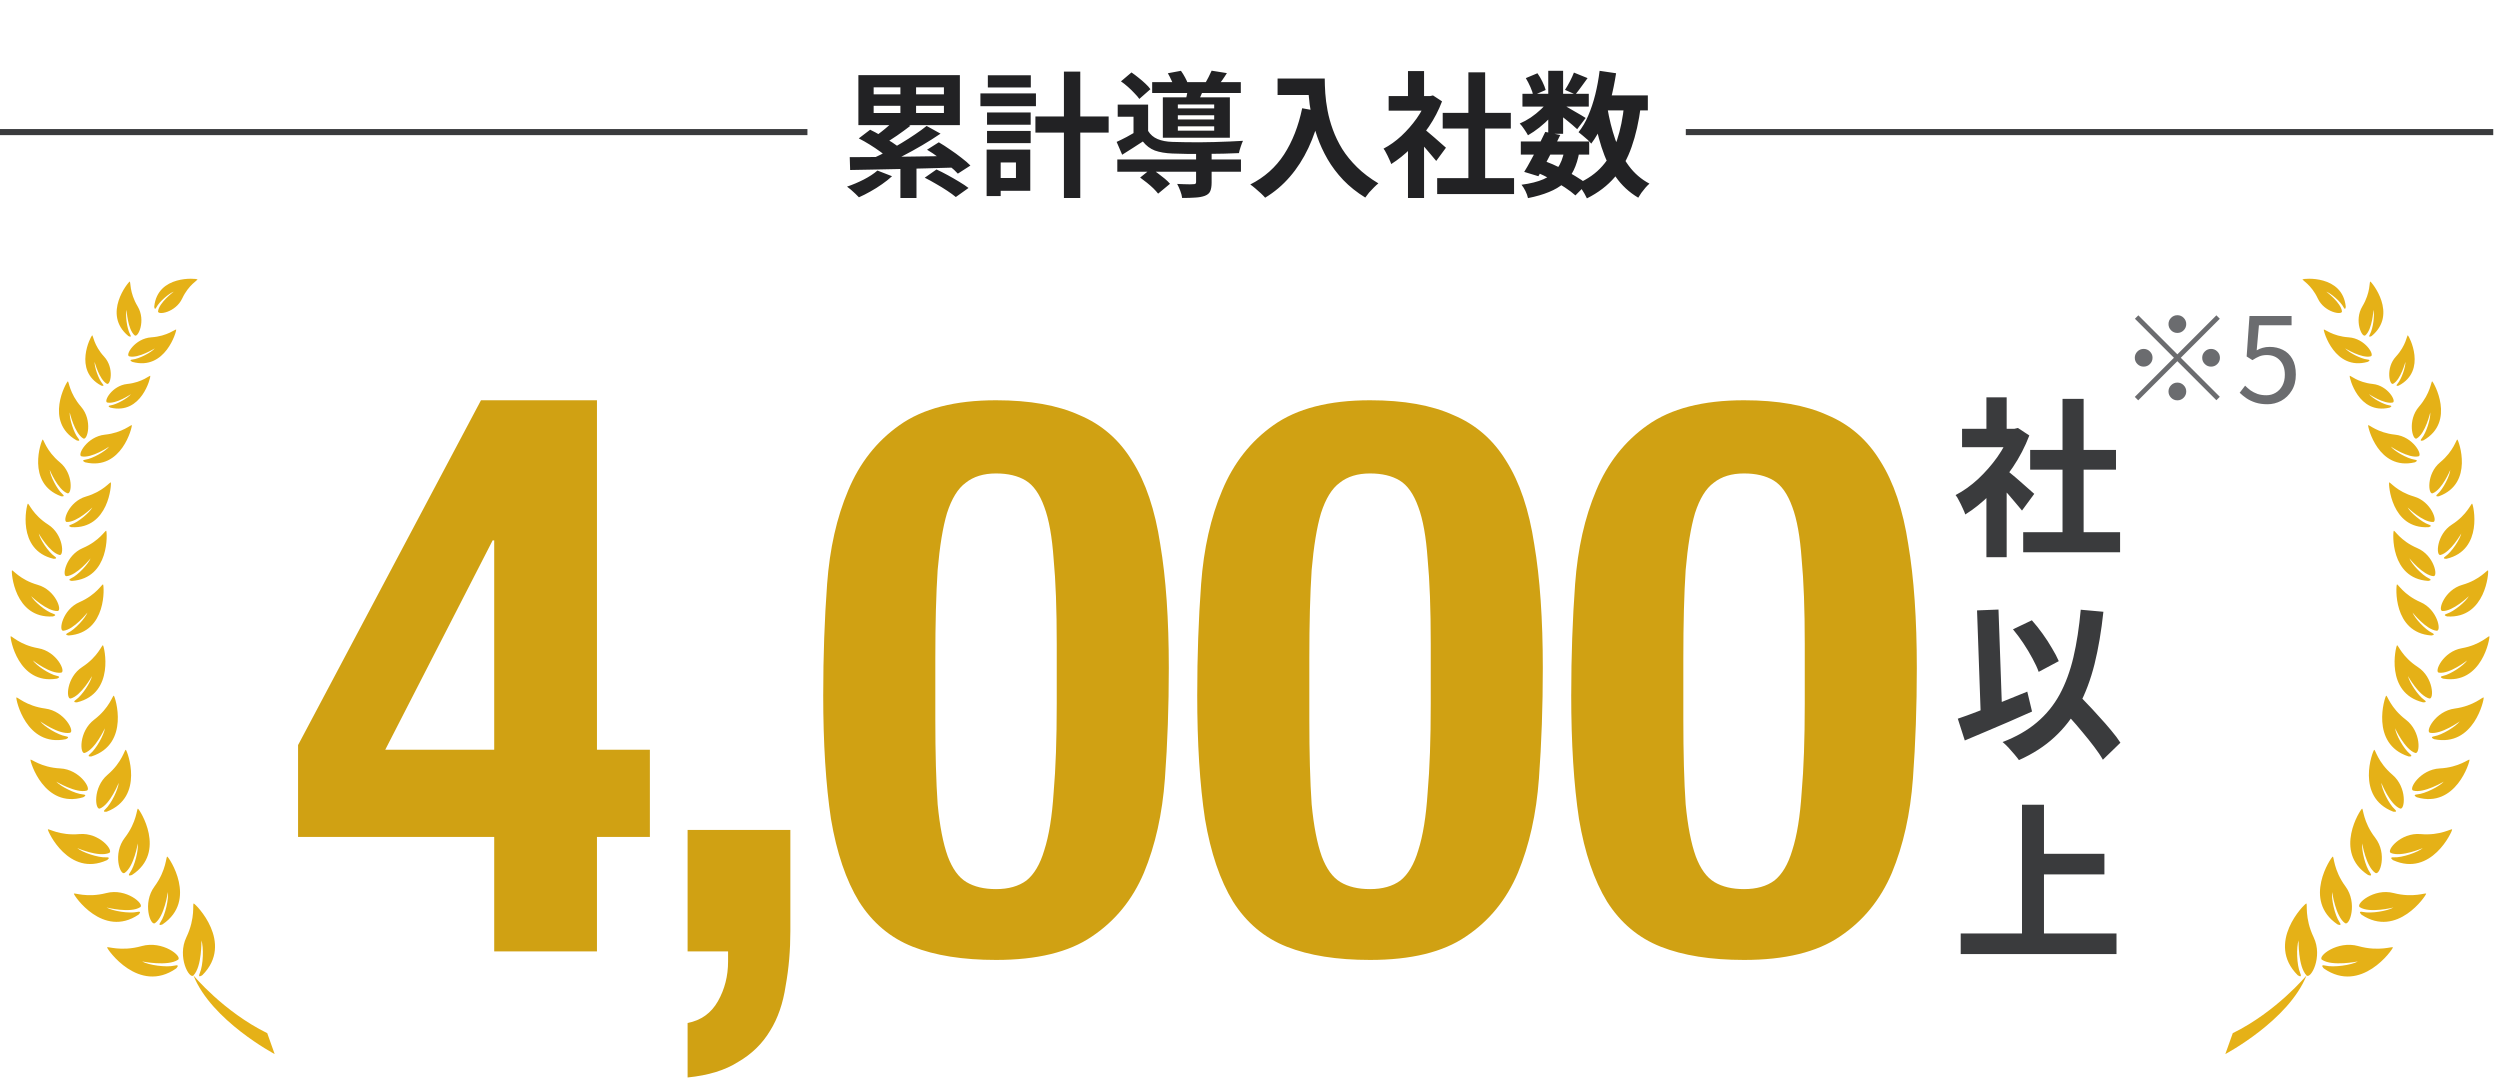
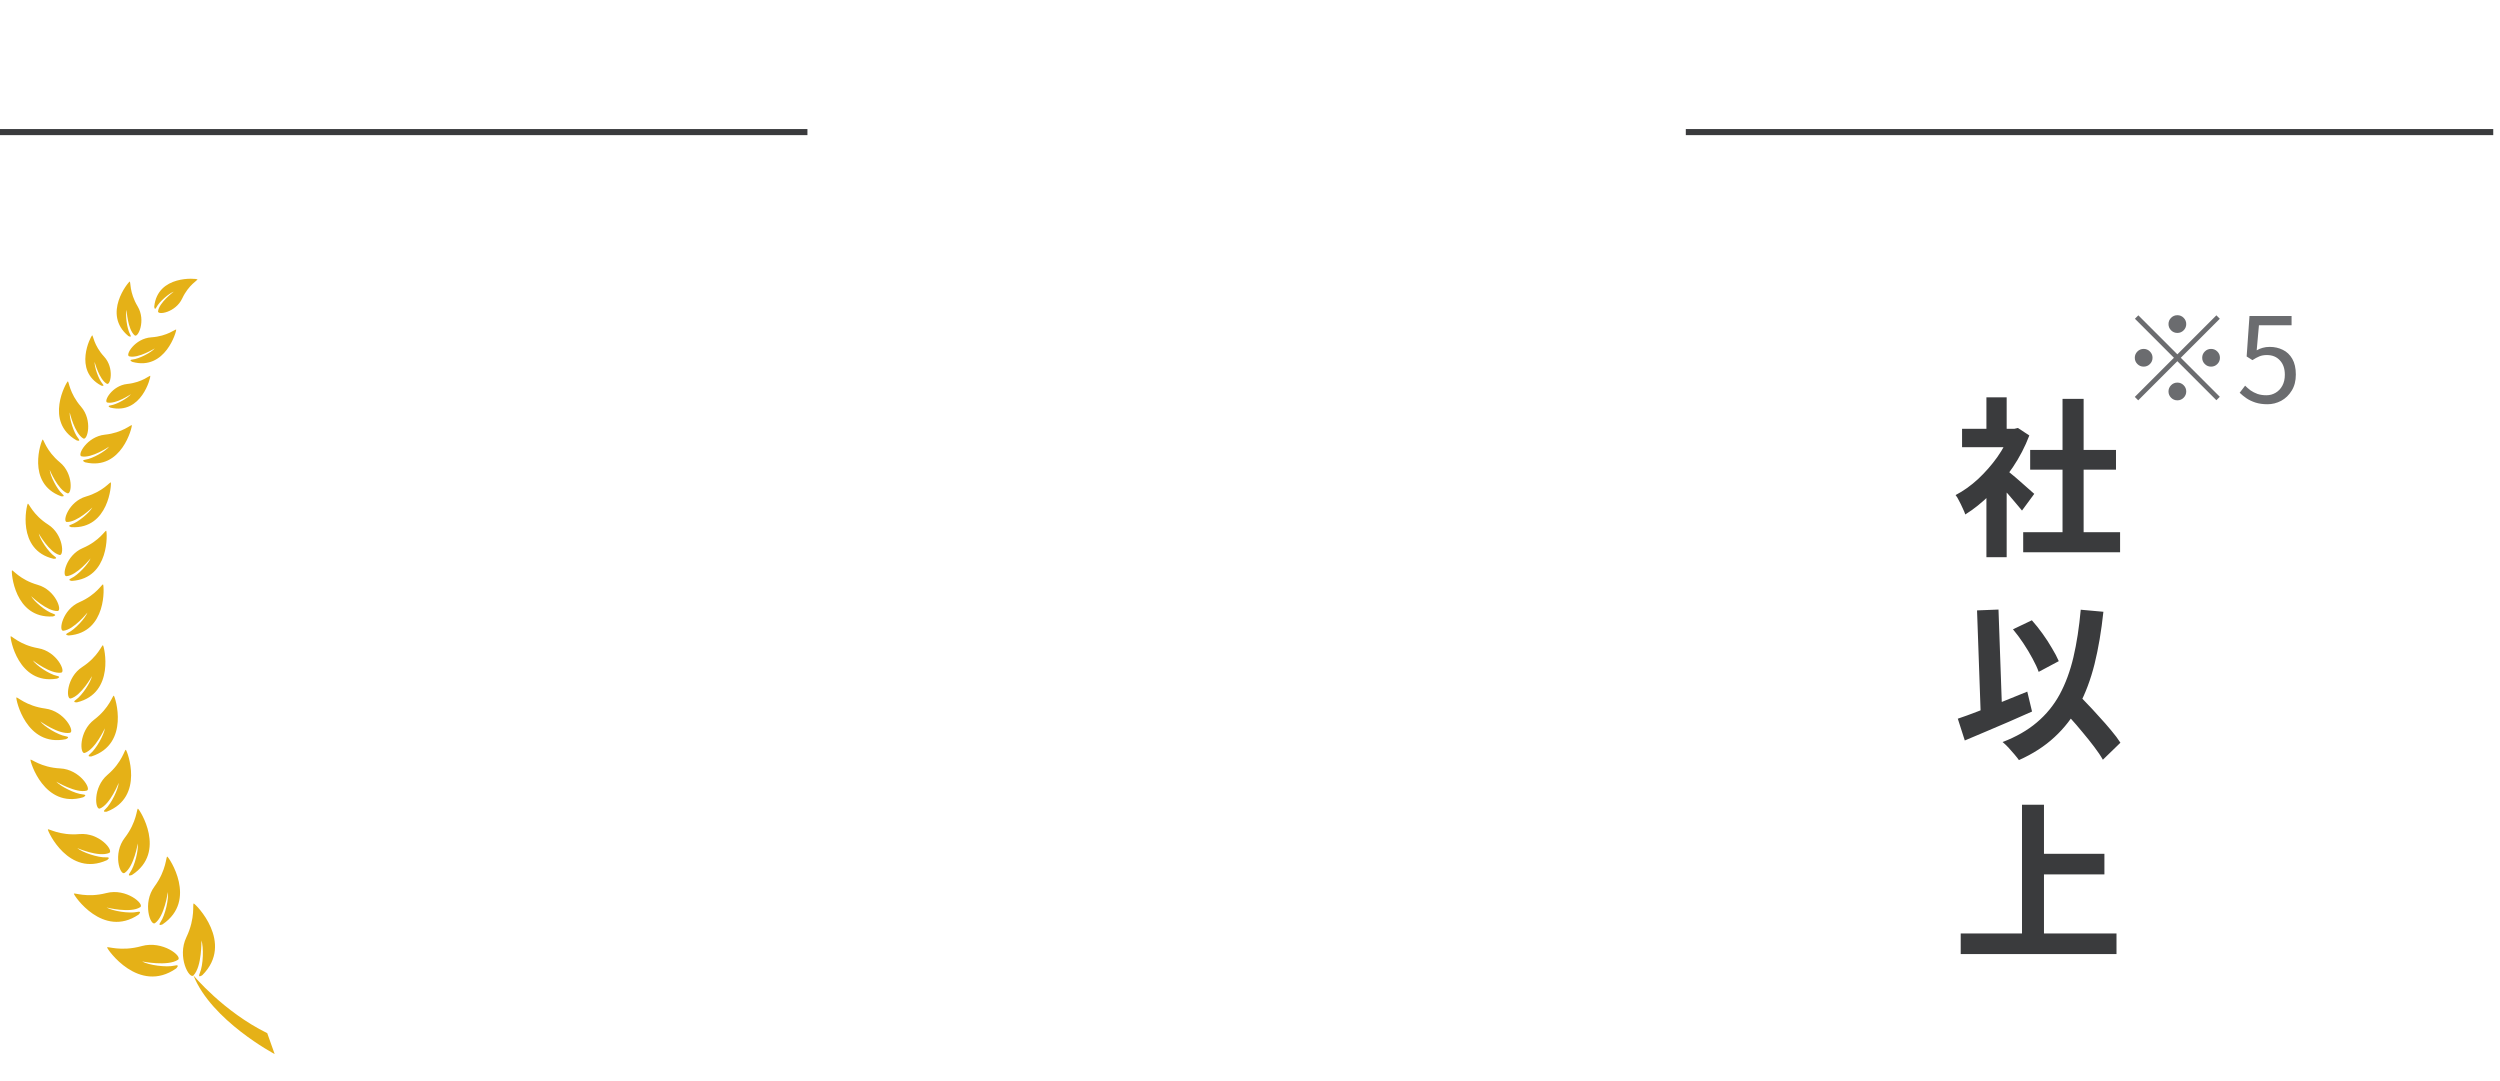
<svg xmlns="http://www.w3.org/2000/svg" fill="none" height="64" viewBox="0 0 148 64" width="148">
  <path d="m0 7.82h47.8" stroke="#3a3b3d" stroke-width=".36" />
-   <path d="m53.304 4.784h.928v2.232h-.928zm0 4.808h.952v2.128h-.952zm-.272-2.552.864.408c-.256.197-.523.392-.8.584-.272.187-.523.344-.752.472l-.64-.36c.149-.096.304-.208.464-.336.165-.128.323-.259.472-.392.155-.133.285-.259.392-.376zm1.824.416.824.456c-.336.229-.699.459-1.088.688s-.781.445-1.176.648c-.389.203-.755.379-1.096.528l-.6-.424c.261-.117.531-.251.808-.4.283-.155.565-.317.848-.488s.549-.341.8-.512c.256-.171.483-.336.68-.496zm-4.016.736.672-.512c.203.096.416.211.64.344.229.133.448.267.656.4s.379.261.512.384l-.728.56c-.117-.117-.275-.245-.472-.384-.197-.144-.408-.285-.632-.424s-.44-.261-.648-.368zm4.04.672.696-.44c.213.123.437.267.672.432.24.16.464.323.672.488.213.16.389.312.528.456l-.744.48c-.123-.139-.288-.291-.496-.456-.203-.171-.421-.341-.656-.512-.229-.171-.453-.32-.672-.448zm-.136 1.656.696-.488c.208.096.429.208.664.336s.461.259.68.392c.224.133.408.256.552.368l-.752.536c-.128-.107-.296-.229-.504-.368s-.429-.275-.664-.408c-.235-.139-.459-.261-.672-.368zm-4.44-1.216c.384 0 .816-.003 1.296-.008.485-.005 1-.011 1.544-.016.544-.011 1.101-.019 1.672-.024.576-.011 1.147-.019 1.712-.024l-.048.688c-.56.016-1.123.032-1.688.048-.56.016-1.109.029-1.648.04-.533.011-1.04.021-1.52.032-.475.011-.907.019-1.296.024zm1.64.792.864.336c-.171.16-.368.317-.592.472-.219.155-.448.299-.688.432-.235.133-.461.248-.68.344-.053-.053-.123-.123-.208-.208-.085-.08-.173-.16-.264-.24-.085-.075-.163-.136-.232-.184.331-.112.659-.251.984-.416.331-.171.603-.349.816-.536zm-.224-3.832v.424h4.16v-.424zm0-1.096v.416h4.16v-.416zm-.904-.72h6.008v2.96h-6.008zm10.48 2.448h4.336v.952h-4.336zm1.688-2.656h.968v7.48h-.968zm-4.552 2.416h2.584v.728h-2.584zm.048-2.2h2.544v.72h-2.544zm-.048 3.296h2.584v.72h-2.584zm-.392-2.224h3.288v.76h-3.288zm.832 3.328h2.12v2.44h-2.12v-.76h1.272v-.92h-1.272zm-.464 0h.832v2.752h-.832zm7.736.584h7.32v.728h-7.32zm2.064-4.576h5.248v.64h-5.248zm2.6 4.144h.92v1.8c0 .213-.027.381-.08.504-.048.123-.155.216-.32.28-.16.059-.349.093-.568.104-.219.016-.477.024-.776.024-.016-.128-.053-.269-.112-.424s-.12-.291-.184-.408c.128.005.259.011.392.016s.251.008.352.008c.101-.005.171-.008.208-.008.064 0 .107-.008.128-.024.027-.021.04-.053.04-.096zm-3.312 1.504.656-.528c.128.08.261.173.4.28.139.101.272.205.4.312s.232.208.312.304l-.704.584c-.069-.091-.163-.195-.28-.312-.117-.112-.245-.224-.384-.336s-.272-.213-.4-.304zm-1.136-5.696.624-.528c.133.091.272.195.416.312.149.117.285.235.408.352.128.117.227.227.296.328l-.656.576c-.069-.101-.165-.213-.288-.336-.117-.128-.245-.253-.384-.376s-.277-.232-.416-.328zm2.776-.48.776-.144c.085.117.168.251.248.4.08.144.136.275.168.392l-.816.16c-.032-.107-.085-.235-.16-.384-.069-.155-.141-.296-.216-.424zm.592 2.488v.248h2.152v-.248zm0 .656v.256h2.152v-.256zm0-1.296v.232h2.152v-.232zm-.888-.424h3.968v2.392h-3.968zm-.872.432v1.88h-.864v-1.16h-.936v-.72zm2.376-1.064.952.064c-.064.149-.125.288-.184.416-.053.128-.101.24-.144.336l-.76-.096c.032-.117.059-.24.08-.368.027-.133.045-.251.056-.352zm1.384-.944.904.144c-.096.155-.192.299-.288.432-.091.128-.173.24-.248.336l-.76-.144c.069-.117.139-.245.208-.384.075-.144.136-.272.184-.384zm-3.76 3.568c.133.219.32.379.56.48s.531.157.872.168c.197.005.429.011.696.016.272.005.563.008.872.008.309-.005.621-.011.936-.016.315-.011.616-.021.904-.032.293-.016.552-.029.776-.04-.043.085-.088.203-.136.352-.048.144-.083.269-.104.376-.256.011-.557.021-.904.032-.347.005-.707.011-1.08.016-.373 0-.731 0-1.072 0-.341-.005-.637-.013-.888-.024-.405-.016-.749-.075-1.032-.176-.277-.107-.515-.285-.712-.536-.192.128-.389.256-.592.384-.197.128-.408.261-.632.4l-.328-.76c.187-.085.387-.184.6-.296.219-.117.427-.235.624-.352zm7.664-3.104h2.272v.976h-2.272zm1.8 0h.992c0 .256.011.547.032.872.021.32.067.664.136 1.032.069.363.173.736.312 1.12s.323.765.552 1.144c.235.373.528.733.88 1.08.352.347.773.667 1.264.96-.069.053-.155.131-.256.232s-.2.205-.296.312c-.091.112-.165.211-.224.296-.501-.309-.936-.656-1.304-1.04-.368-.389-.677-.8-.928-1.232-.251-.437-.453-.877-.608-1.32-.155-.448-.272-.883-.352-1.304-.08-.427-.133-.824-.16-1.192s-.04-.688-.04-.96zm-.344 1.76 1.096.2c-.181.789-.424 1.507-.728 2.152s-.669 1.213-1.096 1.704c-.421.491-.909.904-1.464 1.24-.059-.069-.141-.155-.248-.256-.107-.096-.219-.195-.336-.296-.112-.096-.211-.173-.296-.232.837-.421 1.504-1.013 2-1.776.496-.768.853-1.68 1.072-2.736zm7.992 4.136h4.552v.944h-4.552zm.328-3.864h4.032v.928h-4.032zm1.52-2.4h.992v6.72h-.992zm-4.72 1.408h2.616v.864h-2.616zm1.144 2.728.952-1.136v4.44h-.952zm0-4.208h.952v1.88h-.952zm.848 3.344c.075.048.176.128.304.24.133.107.275.227.424.36.149.128.285.248.408.36.123.107.211.184.264.232l-.576.784c-.08-.101-.179-.219-.296-.352-.112-.139-.232-.28-.36-.424s-.253-.28-.376-.408-.227-.235-.312-.32zm.28-1.864h.184l.168-.04.536.352c-.197.523-.456 1.021-.776 1.496-.32.469-.672.893-1.056 1.272s-.776.693-1.176.944c-.027-.085-.069-.187-.128-.304-.053-.123-.109-.237-.168-.344-.053-.112-.107-.2-.16-.264.368-.192.72-.443 1.056-.752.336-.315.637-.659.904-1.032.267-.379.472-.765.616-1.16zm5.552 2.688h4.048v.776h-4.048zm.096-2.824h3.928v.76h-3.928zm1.352 2.256.888.184c-.133.277-.277.563-.432.856-.149.293-.299.579-.448.856-.149.272-.288.515-.416.728l-.84-.256c.128-.203.264-.44.408-.712.149-.272.296-.552.44-.84.149-.293.283-.565.4-.816zm1.128 1.104.888.08c-.075.421-.187.784-.336 1.088-.144.299-.339.555-.584.768-.24.208-.533.381-.88.52-.347.144-.76.264-1.24.36-.027-.133-.077-.275-.152-.424s-.152-.272-.232-.368c.528-.069.963-.179 1.304-.328.347-.149.619-.36.816-.632s.336-.627.416-1.064zm.568-4.616.808.328c-.128.176-.256.352-.384.528-.123.171-.235.317-.336.44l-.616-.272c.091-.139.187-.304.288-.496.101-.197.181-.373.24-.528zm-1.52-.104h.88v3.728h-.88zm-1.328.432.688-.288c.107.149.205.317.296.504s.155.349.192.488l-.736.32c-.027-.139-.083-.304-.168-.496s-.176-.368-.272-.528zm1.352 1.304.616.376c-.128.213-.296.427-.504.64-.203.213-.421.413-.656.6-.229.181-.456.336-.68.464-.053-.101-.128-.221-.224-.36-.091-.139-.179-.251-.264-.336.213-.091.429-.208.648-.352.219-.149.421-.312.608-.488.192-.181.344-.363.456-.544zm.776.232c.075.037.176.093.304.168.133.075.275.157.424.248.155.085.293.165.416.24.128.075.219.131.272.168l-.504.664c-.075-.069-.171-.155-.288-.256s-.243-.205-.376-.312-.261-.208-.384-.304-.229-.173-.32-.232zm2.152-.512h2.944v.888h-2.944zm.088-1.456.976.144c-.085.549-.195 1.083-.328 1.6-.133.512-.296.987-.488 1.424-.187.432-.405.813-.656 1.144-.048-.064-.117-.139-.208-.224s-.187-.168-.288-.248c-.101-.085-.187-.155-.256-.208.224-.277.416-.605.576-.984.165-.384.304-.8.416-1.248.112-.453.197-.92.256-1.4zm1.456 2 .984.096c-.117.912-.299 1.715-.544 2.408-.24.693-.573 1.291-1 1.792-.427.501-.976.92-1.648 1.256-.032-.075-.08-.168-.144-.28s-.133-.224-.208-.336c-.075-.107-.144-.192-.208-.256.608-.267 1.099-.613 1.472-1.04.379-.427.669-.941.872-1.544.203-.608.344-1.307.424-2.096zm-1 .168c.112.672.269 1.304.472 1.896s.469 1.112.8 1.56.739.8 1.224 1.056c-.069.059-.147.136-.232.232-.085.101-.168.205-.248.312-.075.107-.136.203-.184.288-.539-.32-.984-.733-1.336-1.24-.347-.507-.627-1.093-.84-1.76-.213-.672-.387-1.405-.52-2.2zm-4.216 3.824.512-.648c.315.117.627.253.936.408.315.155.605.315.872.48.272.16.499.315.68.464l-.672.68c-.165-.149-.373-.307-.624-.472s-.523-.325-.816-.48c-.293-.16-.589-.304-.888-.432z" fill="#222224" />
  <path d="m99.8 7.82h47.8" stroke="#3a3b3d" stroke-width=".36" />
-   <path d="m136.078 55.672c-.144.391-.114 1.464.095 1.939.148.335-.155.115-.155.115-1.898-1.906.405-4.219.512-4.238.091-.018-.121.831.438 1.998.56 1.17-.18 2.507-.421 2.258-.51-.526-.469-2.072-.469-2.072zm2.019-4.96c.081-.033.034.788.759 1.77.725.981.236 2.357-.031 2.169-.564-.398-.761-1.841-.761-1.841-.063.388.155 1.374.432 1.776.197.284-.122.134-.122.134-2.093-1.424-.372-3.971-.277-4.008zm2.089 1.085c-2.079-1.353-.447-3.884-.354-3.922.078-.032.049.773.78 1.72.73.945.274 2.261.01 2.083-.561-.377-.778-1.747-.778-1.747-.054.382.18 1.345.46 1.73.198.274-.118.135-.118.135zm1.487-3.749c-2.249-.869-1.204-3.602-1.123-3.658.068-.047.201.726 1.086 1.479.884.753.735 2.112.448 1.996-.61-.246-1.11-1.521-1.11-1.521.024.373.44 1.242.783 1.554.244.22-.084.15-.084.15zm.984-3.425c.255.208-.077.156-.077.156-2.293-.747-1.397-3.532-1.32-3.592.065-.05.241.714 1.164 1.417.924.703.85 2.07.556 1.97-.621-.212-1.191-1.46-1.191-1.46.045.372.507 1.216.868 1.51zm.846-3.199c.261.18-.063.154-.063.154-2.27-.555-1.607-3.312-1.537-3.375.06-.053.285.672 1.229 1.284.944.613.971 1.939.681 1.864-.617-.161-1.258-1.324-1.258-1.324.071.356.579 1.138.948 1.397zm.462-3.964c.283.135-.036.161-.036.161-2.287-.17-2.09-2.948-2.032-3.02.049-.06.384.605 1.397 1.046 1.013.44 1.253 1.72.96 1.694-.623-.057-1.432-1.079-1.432-1.079.126.334.744 1.008 1.143 1.198zm-.188-3.228c.28.129-.034.158-.034.158-2.26-.149-2.09-2.893-2.033-2.964.048-.062.385.592 1.389 1.02 1.004.426 1.252 1.688.962 1.664-.616-.05-1.422-1.052-1.422-1.052.126.328.742.989 1.138 1.174zm.265-3.331c-.605.024-1.509-.858-1.509-.858.162.304.84.876 1.246 1.01.289.092-.013.157-.013.157-2.218.12-2.375-2.569-2.328-2.647.039-.064.443.533 1.471.831 1.029.297 1.418 1.497 1.133 1.508zm-1.101-3.689c.3.04.014.158.014.158-2.162.511-2.792-2.11-2.76-2.194.028-.07.531.445 1.596.557 1.064.111 1.66 1.222 1.381 1.283-.592.132-1.637-.577-1.637-.577.214.272.982.714 1.406.772zm-1.293-3.383c-.507.112-1.401-.494-1.401-.494.183.233.84.611 1.203.662.256.034.012.135.012.135-1.85.438-2.39-1.805-2.362-1.878.024-.06.455.382 1.366.477.911.096 1.42 1.047 1.182 1.098zm-1.503-2.547c.275.027.018.142.018.142-1.955.542-2.621-1.83-2.594-1.907.022-.066.5.388 1.475.453.975.066 1.558 1.058 1.305 1.125-.536.139-1.513-.47-1.513-.47.204.239.92.617 1.309.657zm-3.831-4.746c.058-.05 2.36-.278 2.555 1.617 0 0-.015.266-.132.034-.167-.326-.742-.824-1.023-.92 0 0 .869.647.93 1.163.028.243-1.039.074-1.43-.759-.389-.831-.95-1.092-.9-1.135zm3.299 39.473c1.247.347 2.045-.01 2.045.081-.001.109-1.877 2.782-4.084 1.245 0 0-.27-.259.086-.172.503.124 1.566-.034 1.926-.245 0 0-1.516.309-2.124-.1-.287-.194.903-1.157 2.151-.81zm.191-1.858s-.258-.239.078-.164c.476.108 1.473-.059 1.809-.263 0 0-1.412.358-1.991-.019-.274-.176.82-1.143 2.001-.837 1.18.306 1.925-.045 1.925.043.001.102-1.719 2.649-3.822 1.239zm1.869-3.227s-.288-.189.05-.17c.477.026 1.413-.296 1.705-.548 0 0-1.27.557-1.89.289-.293-.128.569-1.221 1.76-1.117 1.19.104 1.853-.355 1.868-.273.017.099-1.231 2.838-3.493 1.819zm1.405-3.724s-.304-.144.024-.172c.463-.038 1.321-.475 1.567-.755 0 0-1.173.706-1.807.531-.299-.083.412-1.254 1.571-1.313 1.16-.059 1.736-.589 1.761-.511.031.093-.803 2.898-3.116 2.22zm1.025-3.441s-.313-.119.012-.174c.458-.076 1.277-.58 1.502-.879 0 0-1.114.799-1.759.675-.304-.058.308-1.281 1.459-1.434 1.152-.153 1.683-.728 1.715-.651.038.088-.567 2.952-2.929 2.464zm.531-3.582s-.308-.103.003-.167c.441-.091 1.215-.613 1.419-.913 0 0-1.046.821-1.675.725-.298-.044.248-1.253 1.356-1.447 1.108-.194 1.601-.772 1.634-.701.04.086-.432 2.883-2.737 2.502zm.241-3.683s-.312-.07-.014-.164c.421-.134 1.124-.721 1.293-1.036 0 0-.939.906-1.563.878-.294-.013.115-1.249 1.178-1.549 1.062-.302 1.484-.918 1.525-.85.047.08-.13 2.858-2.419 2.721zm-.039-3.415s-.315.024-.059-.15c.359-.247.858-1.001.93-1.346 0 0-.632 1.123-1.23 1.272-.283.071-.246-1.214.675-1.8.92-.587 1.144-1.288 1.202-1.234.068.06.686 2.74-1.518 3.258zm-.447-3.701s-.303.059-.076-.14c.322-.283.718-1.077.745-1.42 0 0-.48 1.168-1.044 1.385-.268.103-.384-1.152.442-1.833.824-.681.959-1.389 1.022-1.346.073.052.995 2.585-1.089 3.353zm-.918-3.31s-.29.109-.099-.125c.271-.332.529-1.181.5-1.525 0 0-.281 1.232-.801 1.54-.247.145-.57-1.073.132-1.882.701-.807.717-1.529.785-1.496.081.039 1.41 2.385-.517 3.487zm-1.457-3.244s-.25.088-.08-.108c.239-.278.482-.998.466-1.293 0 0-.272 1.048-.725 1.297-.214.119-.46-.932.161-1.607.621-.673.652-1.29.71-1.259.068.035 1.145 2.075-.532 2.969zm-1.609-2.935s-.242.144-.107-.096c.191-.342.29-1.147.209-1.451 0 0-.058 1.151-.478 1.512-.198.169-.682-.876-.178-1.715.504-.837.404-1.49.472-1.469.078.021 1.644 1.921.082 3.219zm-8.225 41.275c2.591-1.274 4.367-3.419 4.367-3.419-1.059 2.672-4.807 4.656-4.807 4.656z" fill="#e5b117" />
  <path d="m128.9 19.71c-.144 0-.268-.051-.371-.154-.102-.103-.154-.226-.154-.371 0-.145.052-.268.154-.371.103-.103.227-.154.371-.154.145 0 .269.051.371.154.103.103.154.226.154.371 0 .145-.051.268-.154.371-.102.103-.226.154-.371.154zm0 1.267 2.31-2.31.203.203-2.31 2.31 2.31 2.31-.203.203-2.31-2.31-2.317 2.317-.203-.203 2.317-2.317-2.31-2.31.203-.203zm-1.47.203c0 .145-.051.268-.154.371-.102.103-.226.154-.371.154-.144 0-.268-.051-.371-.154-.102-.103-.154-.226-.154-.371 0-.145.052-.268.154-.371.103-.103.227-.154.371-.154.145 0 .269.051.371.154.103.103.154.226.154.371zm2.94 0c0-.145.052-.268.154-.371.103-.103.227-.154.371-.154.145 0 .269.051.371.154.103.103.154.226.154.371 0 .145-.051.268-.154.371-.102.103-.226.154-.371.154-.144 0-.268-.051-.371-.154-.102-.103-.154-.226-.154-.371zm-1.47 1.47c.145 0 .269.051.371.154.103.103.154.226.154.371 0 .145-.051.268-.154.371-.102.103-.226.154-.371.154-.144 0-.268-.051-.371-.154-.102-.103-.154-.226-.154-.371 0-.145.052-.268.154-.371.103-.103.227-.154.371-.154zm5.334 1.281c-.266 0-.501-.033-.707-.098-.2-.065-.378-.149-.532-.252-.149-.103-.284-.212-.406-.329l.322-.42c.098.098.206.191.322.28.122.084.259.154.413.21.154.051.329.077.525.077.201 0 .383-.049.546-.147.168-.098.301-.238.399-.42s.147-.397.147-.644c0-.364-.098-.649-.294-.854-.191-.21-.448-.315-.77-.315-.168 0-.315.026-.441.077-.126.051-.263.126-.413.224l-.343-.217.168-2.394h2.492v.546h-1.932l-.133 1.484c.112-.065.229-.114.35-.147.126-.037.266-.056.42-.056.285 0 .544.058.777.175.234.112.42.289.56.532.14.243.21.553.21.931 0 .373-.081.691-.245.952-.158.261-.366.462-.623.602-.256.135-.527.203-.812.203z" fill="#6b6c6f" />
  <path d="m119.773 31.506h5.736v1.19h-5.736zm.413-4.869h5.081v1.169h-5.081zm1.916-3.024h1.249v8.467h-1.249zm-5.948 1.774h3.296v1.089h-3.296zm1.442 3.437 1.199-1.431v5.594h-1.199zm0-5.302h1.199v2.369h-1.199zm1.068 4.213c.094.06.222.161.383.302.168.134.346.286.535.454.188.161.359.312.514.454.154.134.265.232.332.292l-.726.988c-.1-.128-.225-.276-.372-.444-.142-.175-.293-.353-.454-.534s-.319-.353-.474-.514c-.154-.161-.285-.296-.393-.403zm.353-2.349h.232l.212-.05.675.444c-.249.658-.575 1.287-.978 1.885-.403.591-.847 1.126-1.33 1.603-.484.477-.978.874-1.482 1.189-.034-.107-.088-.235-.161-.383-.068-.155-.138-.299-.212-.433-.067-.141-.135-.252-.202-.333.464-.242.907-.558 1.331-.948.423-.397.803-.83 1.139-1.3.336-.477.595-.964.776-1.462zm.151 11.869 1.119-.534c.215.242.427.507.635.796s.393.575.555.857c.168.276.302.531.403.766l-1.19.635c-.08-.229-.201-.49-.363-.786-.161-.302-.342-.605-.544-.907-.201-.302-.406-.578-.615-.827zm-3.266 5.292c.343-.114.74-.259 1.19-.433.457-.175.934-.363 1.431-.565.504-.202 1.001-.403 1.492-.605l.282 1.179c-.45.202-.907.403-1.371.605-.463.202-.92.396-1.371.585-.443.188-.856.363-1.239.524zm5.907-.897.928-.857c.228.242.473.501.735.776.269.276.531.558.787.847.262.282.504.558.725.827.222.262.404.504.545.726l-1.039 1.008c-.127-.229-.299-.484-.514-.766-.208-.276-.436-.561-.685-.857-.242-.296-.494-.588-.756-.877-.255-.296-.497-.571-.726-.827zm1.371-5.554 1.341.121c-.121 1.142-.296 2.174-.524 3.095-.229.914-.535 1.73-.918 2.45-.383.712-.867 1.337-1.451 1.875-.578.538-1.28.991-2.107 1.361-.06-.087-.148-.198-.262-.333s-.235-.272-.363-.413c-.128-.134-.242-.242-.343-.323.807-.309 1.482-.696 2.026-1.159.551-.464 1.002-1.015 1.351-1.653.35-.645.622-1.381.817-2.208.195-.833.339-1.771.433-2.812zm-6.139.04 1.27-.05.232 6.552-1.27.05zm3.347 14.409h4.193v1.22h-4.193zm-4.314 4.717h9.223v1.22h-9.223zm3.628-7.62h1.301v8.296h-1.301z" fill="#3a3b3d" />
-   <path d="m17.645 44.109 10.829-20.413h6.866v20.69h3.133v5.161h-3.133v6.774h-6.083v-6.774h-11.612zm11.612-12.119h-.092l-6.359 12.396h6.451zm17.532 17.142v5.99c0 1.137-.092 2.212-.277 3.226-.154 1.044-.461 1.935-.922 2.673-.461.768-1.091 1.382-1.889 1.843-.768.492-1.766.799-2.995.922v-3.226c.799-.154 1.398-.584 1.797-1.29.399-.707.599-1.49.599-2.35v-.599h-2.396v-7.189zm1.946-8.018c0-2.273.077-4.454.23-6.543.154-2.089.568-3.932 1.244-5.53.676-1.628 1.69-2.918 3.041-3.871 1.382-.983 3.287-1.475 5.714-1.475 1.997 0 3.64.292 4.931.876 1.321.553 2.365 1.459 3.133 2.719.799 1.26 1.352 2.903 1.659 4.931.338 1.997.507 4.439.507 7.327 0 2.273-.077 4.454-.23 6.543-.154 2.089-.568 3.947-1.244 5.576-.676 1.597-1.705 2.857-3.087 3.779-1.352.922-3.241 1.382-5.668 1.382-1.966 0-3.61-.261-4.931-.783-1.321-.522-2.381-1.413-3.18-2.673-.768-1.26-1.321-2.888-1.659-4.885-.307-2.027-.461-4.485-.461-7.373zm6.636 1.429c0 2.058.046 3.748.138 5.069.123 1.29.323 2.319.599 3.087.276.737.645 1.244 1.106 1.521.461.276 1.044.415 1.751.415.737 0 1.336-.169 1.797-.507.461-.369.814-.968 1.06-1.797.277-.86.461-1.997.553-3.41.123-1.413.184-3.164.184-5.253v-3.548c0-2.058-.061-3.732-.184-5.023-.092-1.321-.276-2.35-.553-3.087-.277-.768-.645-1.29-1.106-1.567s-1.044-.415-1.751-.415c-.737 0-1.336.184-1.797.553-.461.338-.829.937-1.106 1.797-.246.83-.43 1.951-.553 3.364-.092 1.413-.138 3.164-.138 5.253zm15.505-1.429c0-2.273.077-4.454.23-6.543.154-2.089.568-3.932 1.244-5.53.676-1.628 1.69-2.918 3.041-3.871 1.382-.983 3.287-1.475 5.714-1.475 1.997 0 3.64.292 4.931.876 1.321.553 2.365 1.459 3.133 2.719.799 1.26 1.352 2.903 1.659 4.931.338 1.997.507 4.439.507 7.327 0 2.273-.077 4.454-.23 6.543-.154 2.089-.568 3.947-1.244 5.576-.676 1.597-1.705 2.857-3.087 3.779-1.352.922-3.241 1.382-5.668 1.382-1.966 0-3.61-.261-4.931-.783-1.321-.522-2.381-1.413-3.18-2.673-.768-1.26-1.321-2.888-1.659-4.885-.307-2.027-.461-4.485-.461-7.373zm6.636 1.429c0 2.058.046 3.748.138 5.069.123 1.29.323 2.319.599 3.087.276.737.645 1.244 1.106 1.521.461.276 1.044.415 1.751.415.737 0 1.336-.169 1.797-.507.461-.369.814-.968 1.06-1.797.277-.86.461-1.997.553-3.41.123-1.413.184-3.164.184-5.253v-3.548c0-2.058-.061-3.732-.184-5.023-.092-1.321-.276-2.35-.553-3.087-.277-.768-.645-1.29-1.106-1.567s-1.044-.415-1.751-.415c-.737 0-1.336.184-1.797.553-.461.338-.829.937-1.106 1.797-.246.83-.43 1.951-.553 3.364-.092 1.413-.138 3.164-.138 5.253zm15.505-1.429c0-2.273.077-4.454.23-6.543.154-2.089.568-3.932 1.244-5.53.676-1.628 1.69-2.918 3.041-3.871 1.382-.983 3.287-1.475 5.714-1.475 1.997 0 3.641.292 4.931.876 1.321.553 2.365 1.459 3.133 2.719.799 1.26 1.352 2.903 1.659 4.931.338 1.997.507 4.439.507 7.327 0 2.273-.077 4.454-.23 6.543-.154 2.089-.569 3.947-1.244 5.576-.676 1.597-1.705 2.857-3.088 3.779-1.352.922-3.241 1.382-5.668 1.382-1.966 0-3.609-.261-4.93-.783-1.321-.522-2.381-1.413-3.18-2.673-.768-1.26-1.321-2.888-1.659-4.885-.307-2.027-.461-4.485-.461-7.373zm6.636 1.429c0 2.058.046 3.748.138 5.069.123 1.29.323 2.319.599 3.087.277.737.645 1.244 1.106 1.521.461.276 1.045.415 1.751.415.738 0 1.337-.169 1.797-.507.461-.369.815-.968 1.06-1.797.277-.86.461-1.997.553-3.41.123-1.413.185-3.164.185-5.253v-3.548c0-2.058-.062-3.732-.185-5.023-.092-1.321-.276-2.35-.553-3.087-.276-.768-.645-1.29-1.106-1.567-.46-.277-1.044-.415-1.751-.415-.737 0-1.336.184-1.797.553-.461.338-.829.937-1.106 1.797-.245.83-.43 1.951-.553 3.364-.092 1.413-.138 3.164-.138 5.253z" fill="#d0a113" />
  <path d="m11.922 55.672c.144.391.114 1.464-.095 1.939-.148.335.155.115.155.115 1.899-1.906-.405-4.219-.512-4.238-.091-.018.122.831-.437 1.998-.561 1.17.18 2.507.42 2.258.51-.526.469-2.072.469-2.072zm-2.019-4.96c-.081-.033-.034.788-.759 1.77-.725.981-.236 2.357.031 2.169.564-.398.761-1.841.761-1.841.063.388-.154 1.374-.432 1.776-.196.284.122.134.122.134 2.093-1.424.372-3.971.277-4.008zm-2.089 1.085c2.079-1.353.447-3.884.354-3.922-.079-.032-.05.773-.78 1.72-.731.945-.275 2.261-.011 2.083.561-.377.778-1.747.778-1.747.054.382-.18 1.345-.46 1.73-.199.274.118.135.118.135zm-1.487-3.749c2.249-.869 1.204-3.602 1.123-3.658-.068-.047-.202.726-1.086 1.479-.884.753-.736 2.112-.448 1.996.61-.246 1.11-1.521 1.11-1.521-.024.373-.439 1.242-.783 1.554-.244.22.085.15.085.15zm-.984-3.425c-.255.208.077.156.077.156 2.293-.747 1.397-3.532 1.319-3.592-.065-.05-.241.714-1.164 1.417-.925.703-.85 2.07-.557 1.97.622-.212 1.191-1.46 1.191-1.46-.045.372-.507 1.216-.867 1.51zm-.846-3.199c-.261.18.063.154.063.154 2.27-.555 1.607-3.312 1.537-3.375-.06-.053-.285.672-1.229 1.284-.945.613-.972 1.939-.681 1.864.616-.161 1.258-1.324 1.258-1.324-.071.356-.579 1.138-.948 1.397zm-.463-3.964c-.282.135.036.161.036.161 2.287-.17 2.091-2.948 2.033-3.02-.05-.06-.384.605-1.397 1.046-1.013.44-1.253 1.72-.96 1.694.623-.057 1.431-1.079 1.431-1.079-.125.334-.743 1.008-1.143 1.198zm.188-3.228c-.28.129.034.158.034.158 2.26-.149 2.09-2.893 2.033-2.964-.048-.062-.385.592-1.389 1.02-1.004.426-1.252 1.688-.962 1.664.616-.05 1.422-1.052 1.422-1.052-.127.328-.743.989-1.139 1.174zm-.265-3.331c.605.024 1.509-.858 1.509-.858-.162.304-.841.876-1.246 1.01-.289.092.013.157.013.157 2.218.12 2.375-2.569 2.328-2.647-.039-.064-.443.533-1.471.831-1.029.297-1.419 1.497-1.133 1.508zm1.101-3.689c-.3.04-.014.158-.014.158 2.162.511 2.792-2.11 2.76-2.194-.028-.07-.531.445-1.596.557-1.064.111-1.66 1.222-1.381 1.283.591.132 1.636-.577 1.636-.577-.213.272-.981.714-1.406.772zm1.293-3.383c.507.112 1.401-.494 1.401-.494-.182.233-.84.611-1.203.662-.256.034-.012.135-.012.135 1.85.438 2.389-1.805 2.362-1.878-.024-.06-.455.382-1.366.477-.911.096-1.42 1.047-1.182 1.098zm1.503-2.547c-.275.027-.018.142-.018.142 1.956.542 2.621-1.83 2.594-1.907-.023-.066-.5.388-1.475.453-.975.066-1.558 1.058-1.306 1.125.536.139 1.513-.47 1.513-.47-.204.239-.92.617-1.31.657zm3.832-4.746c-.059-.05-2.36-.278-2.555 1.617 0 0 .015.266.132.034.167-.326.742-.824 1.023-.92 0 0-.869.647-.93 1.163-.028.243 1.039.074 1.43-.759.389-.831.95-1.092.9-1.135zm-3.299 39.473c-1.247.347-2.045-.01-2.045.081.001.109 1.876 2.782 4.084 1.245 0 0 .27-.259-.086-.172-.503.124-1.566-.034-1.927-.245 0 0 1.516.309 2.124-.1.287-.194-.902-1.157-2.151-.81zm-.191-1.858s.258-.239-.078-.164c-.476.108-1.472-.059-1.809-.263 0 0 1.413.358 1.992-.019.274-.176-.821-1.143-2.001-.837-1.18.306-1.925-.045-1.926.043-.001.102 1.719 2.649 3.822 1.239zm-1.869-3.227s.288-.189-.05-.17c-.477.026-1.414-.296-1.706-.548 0 0 1.27.557 1.891.289.293-.128-.569-1.221-1.76-1.117-1.191.104-1.853-.355-1.868-.273-.017.099 1.232 2.838 3.493 1.819zm-1.405-3.724s.304-.144-.024-.172c-.463-.038-1.32-.475-1.567-.755 0 0 1.174.706 1.807.531.299-.083-.411-1.254-1.571-1.313-1.16-.059-1.736-.589-1.761-.511-.03.093.804 2.898 3.117 2.22zm-1.025-3.441s.313-.119-.012-.174c-.458-.076-1.277-.58-1.502-.879 0 0 1.114.799 1.758.675.304-.058-.308-1.281-1.459-1.434-1.152-.153-1.683-.728-1.714-.651-.038.088.567 2.952 2.929 2.464zm-.531-3.582s.308-.103-.003-.167c-.441-.091-1.215-.613-1.419-.913 0 0 1.046.821 1.676.725.298-.044-.248-1.253-1.356-1.447-1.109-.194-1.601-.772-1.634-.701-.041.086.431 2.883 2.737 2.502zm-.24-3.683s.312-.07.014-.164c-.421-.134-1.124-.721-1.293-1.036 0 0 .938.906 1.563.878.294-.013-.115-1.249-1.178-1.549-1.063-.302-1.484-.918-1.525-.85-.047.08.129 2.858 2.419 2.721zm.038-3.415s.315.024.06-.15c-.359-.247-.859-1.001-.93-1.346 0 0 .632 1.123 1.23 1.272.283.071.245-1.214-.675-1.8-.92-.587-1.145-1.288-1.203-1.234-.068.06-.686 2.74 1.518 3.258zm.447-3.701s.303.059.076-.14c-.321-.283-.717-1.077-.745-1.42 0 0 .48 1.168 1.045 1.385.267.103.383-1.152-.442-1.833-.825-.681-.96-1.389-1.023-1.346-.072.052-.995 2.585 1.089 3.353zm.919-3.31s.289.109.098-.125c-.271-.332-.528-1.181-.5-1.525 0 0 .281 1.232.801 1.54.246.145.57-1.073-.132-1.882-.702-.807-.717-1.529-.785-1.496-.081.039-1.41 2.385.517 3.487zm1.456-3.244s.25.088.081-.108c-.239-.278-.482-.998-.466-1.293 0 0 .272 1.048.725 1.297.214.119.459-.932-.162-1.607-.621-.673-.651-1.29-.71-1.259-.068.035-1.145 2.075.532 2.969zm1.609-2.935s.243.144.107-.096c-.19-.342-.29-1.147-.209-1.451 0 0 .058 1.151.478 1.512.199.169.682-.876.178-1.715-.504-.837-.404-1.49-.471-1.469-.079.021-1.644 1.921-.083 3.219zm8.226 41.275c-2.591-1.274-4.368-3.419-4.368-3.419 1.059 2.672 4.807 4.656 4.807 4.656z" fill="#e5b117" />
</svg>